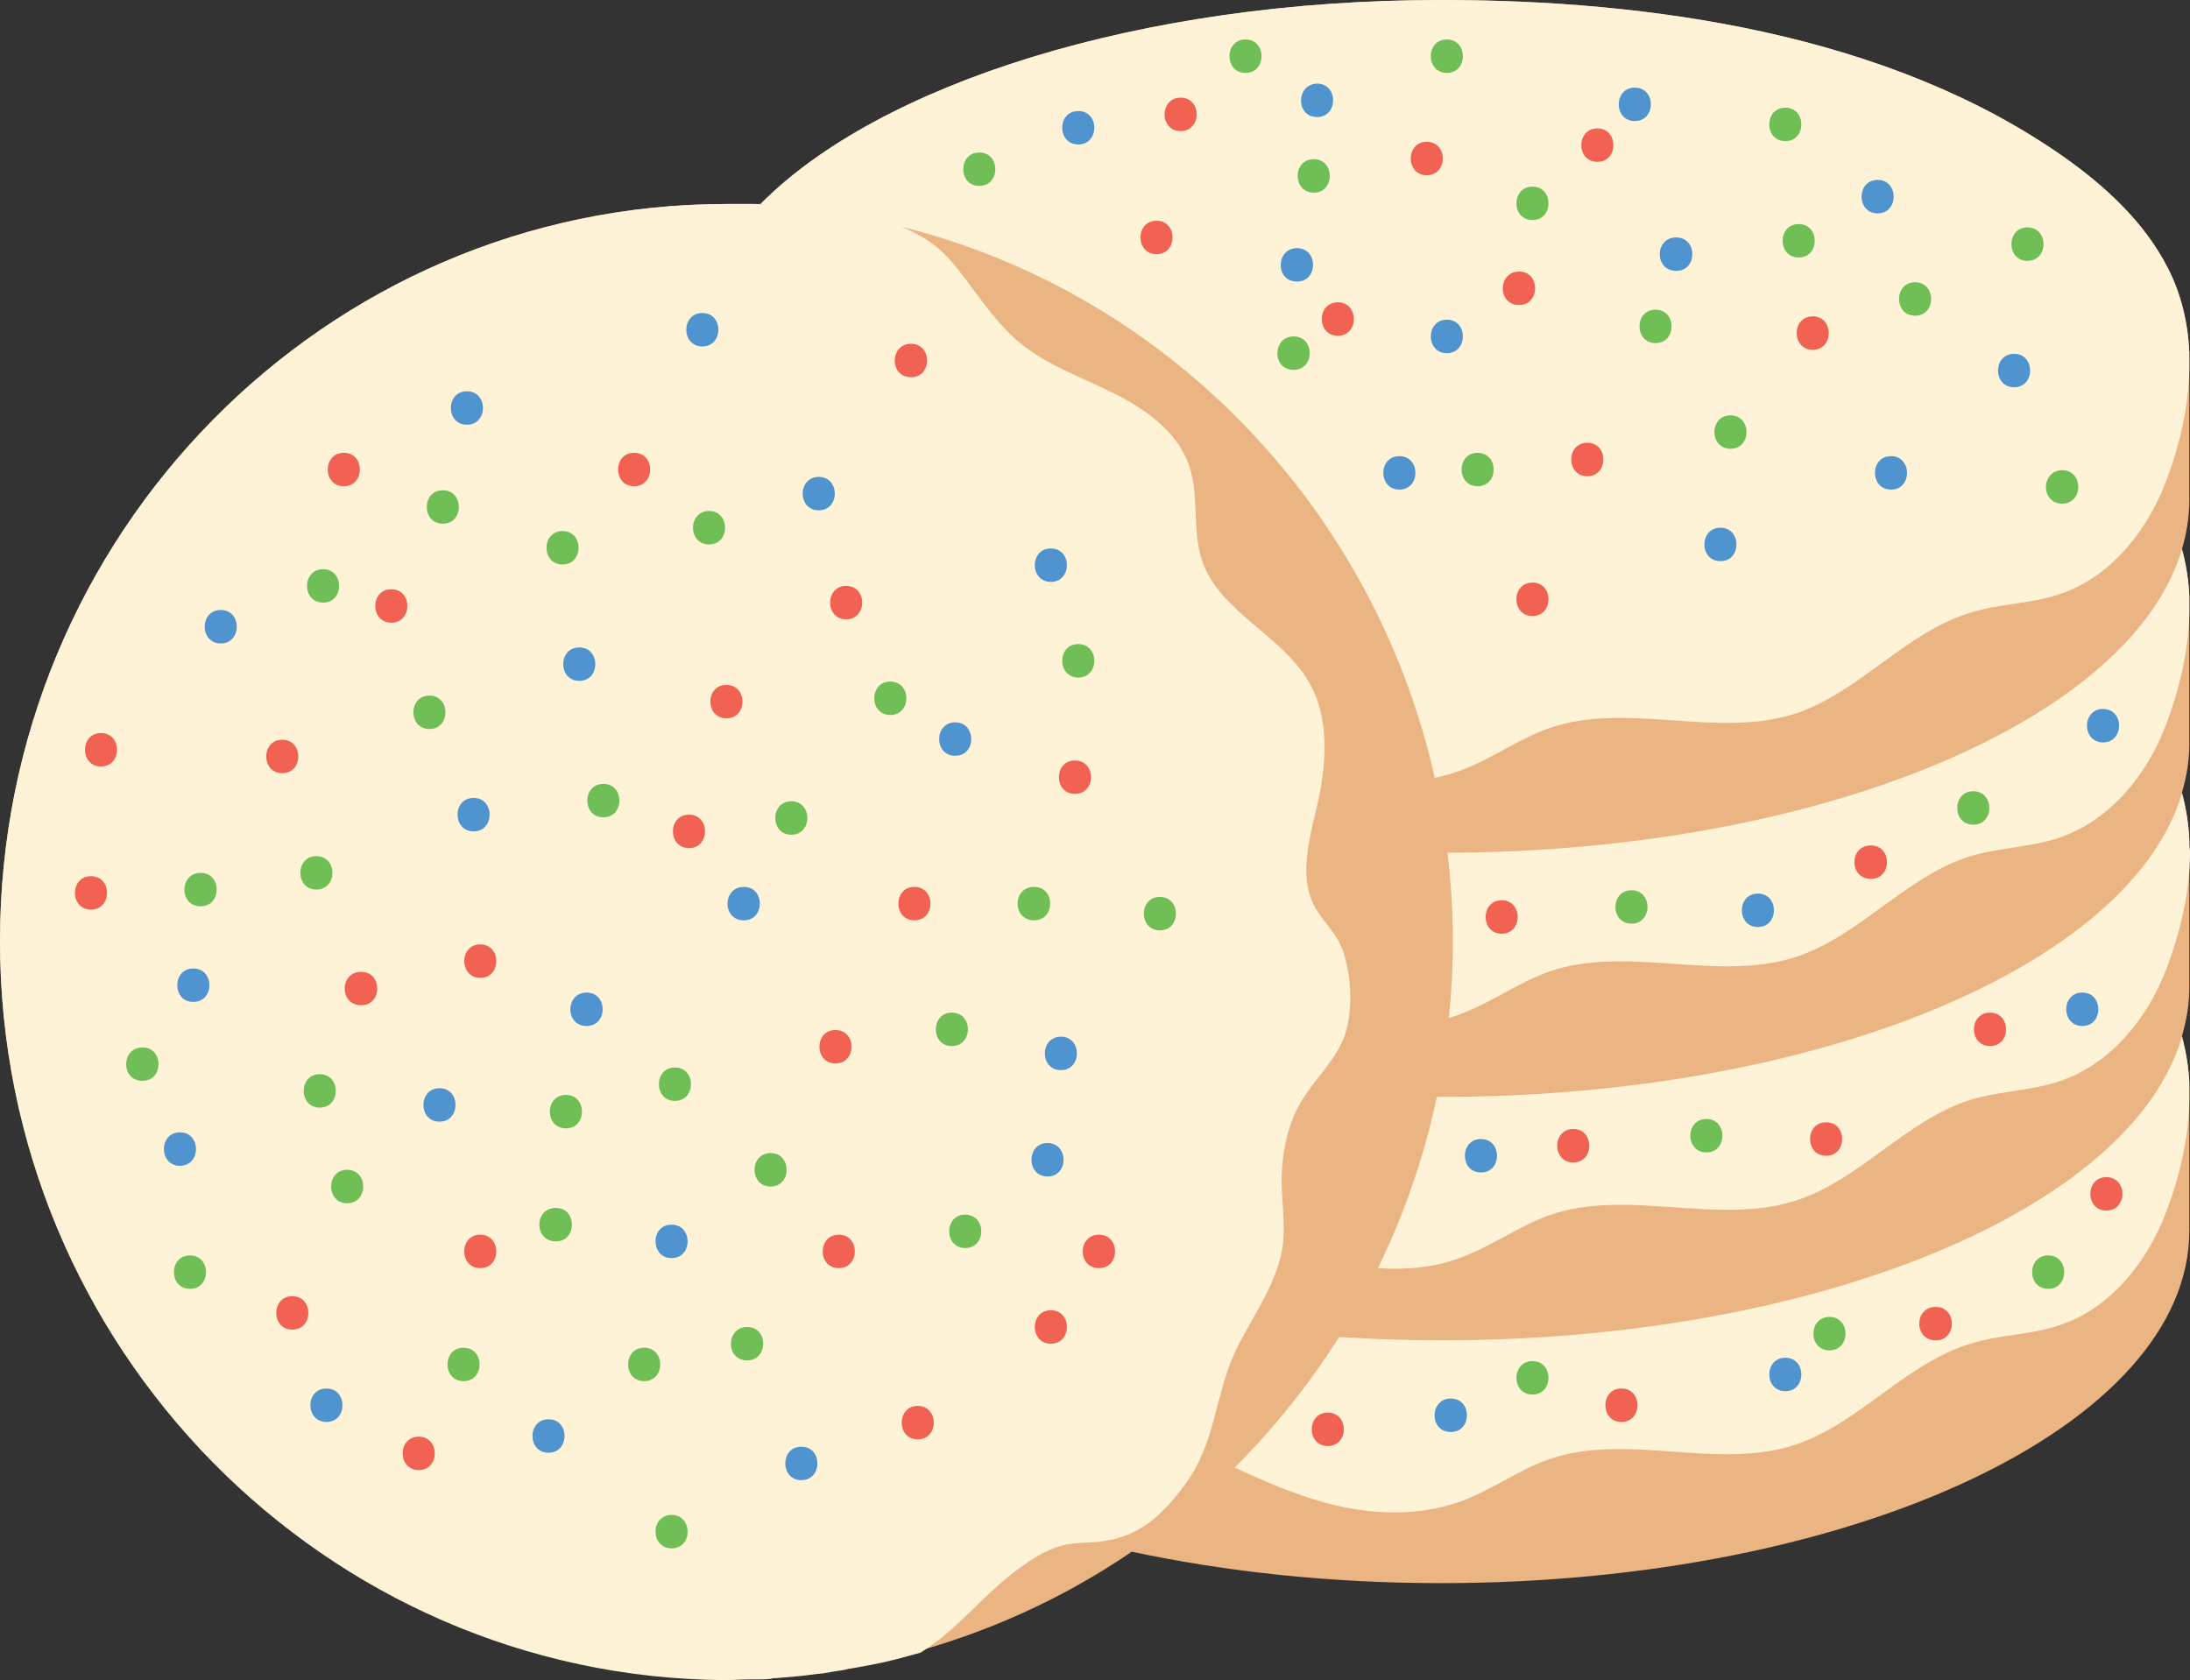
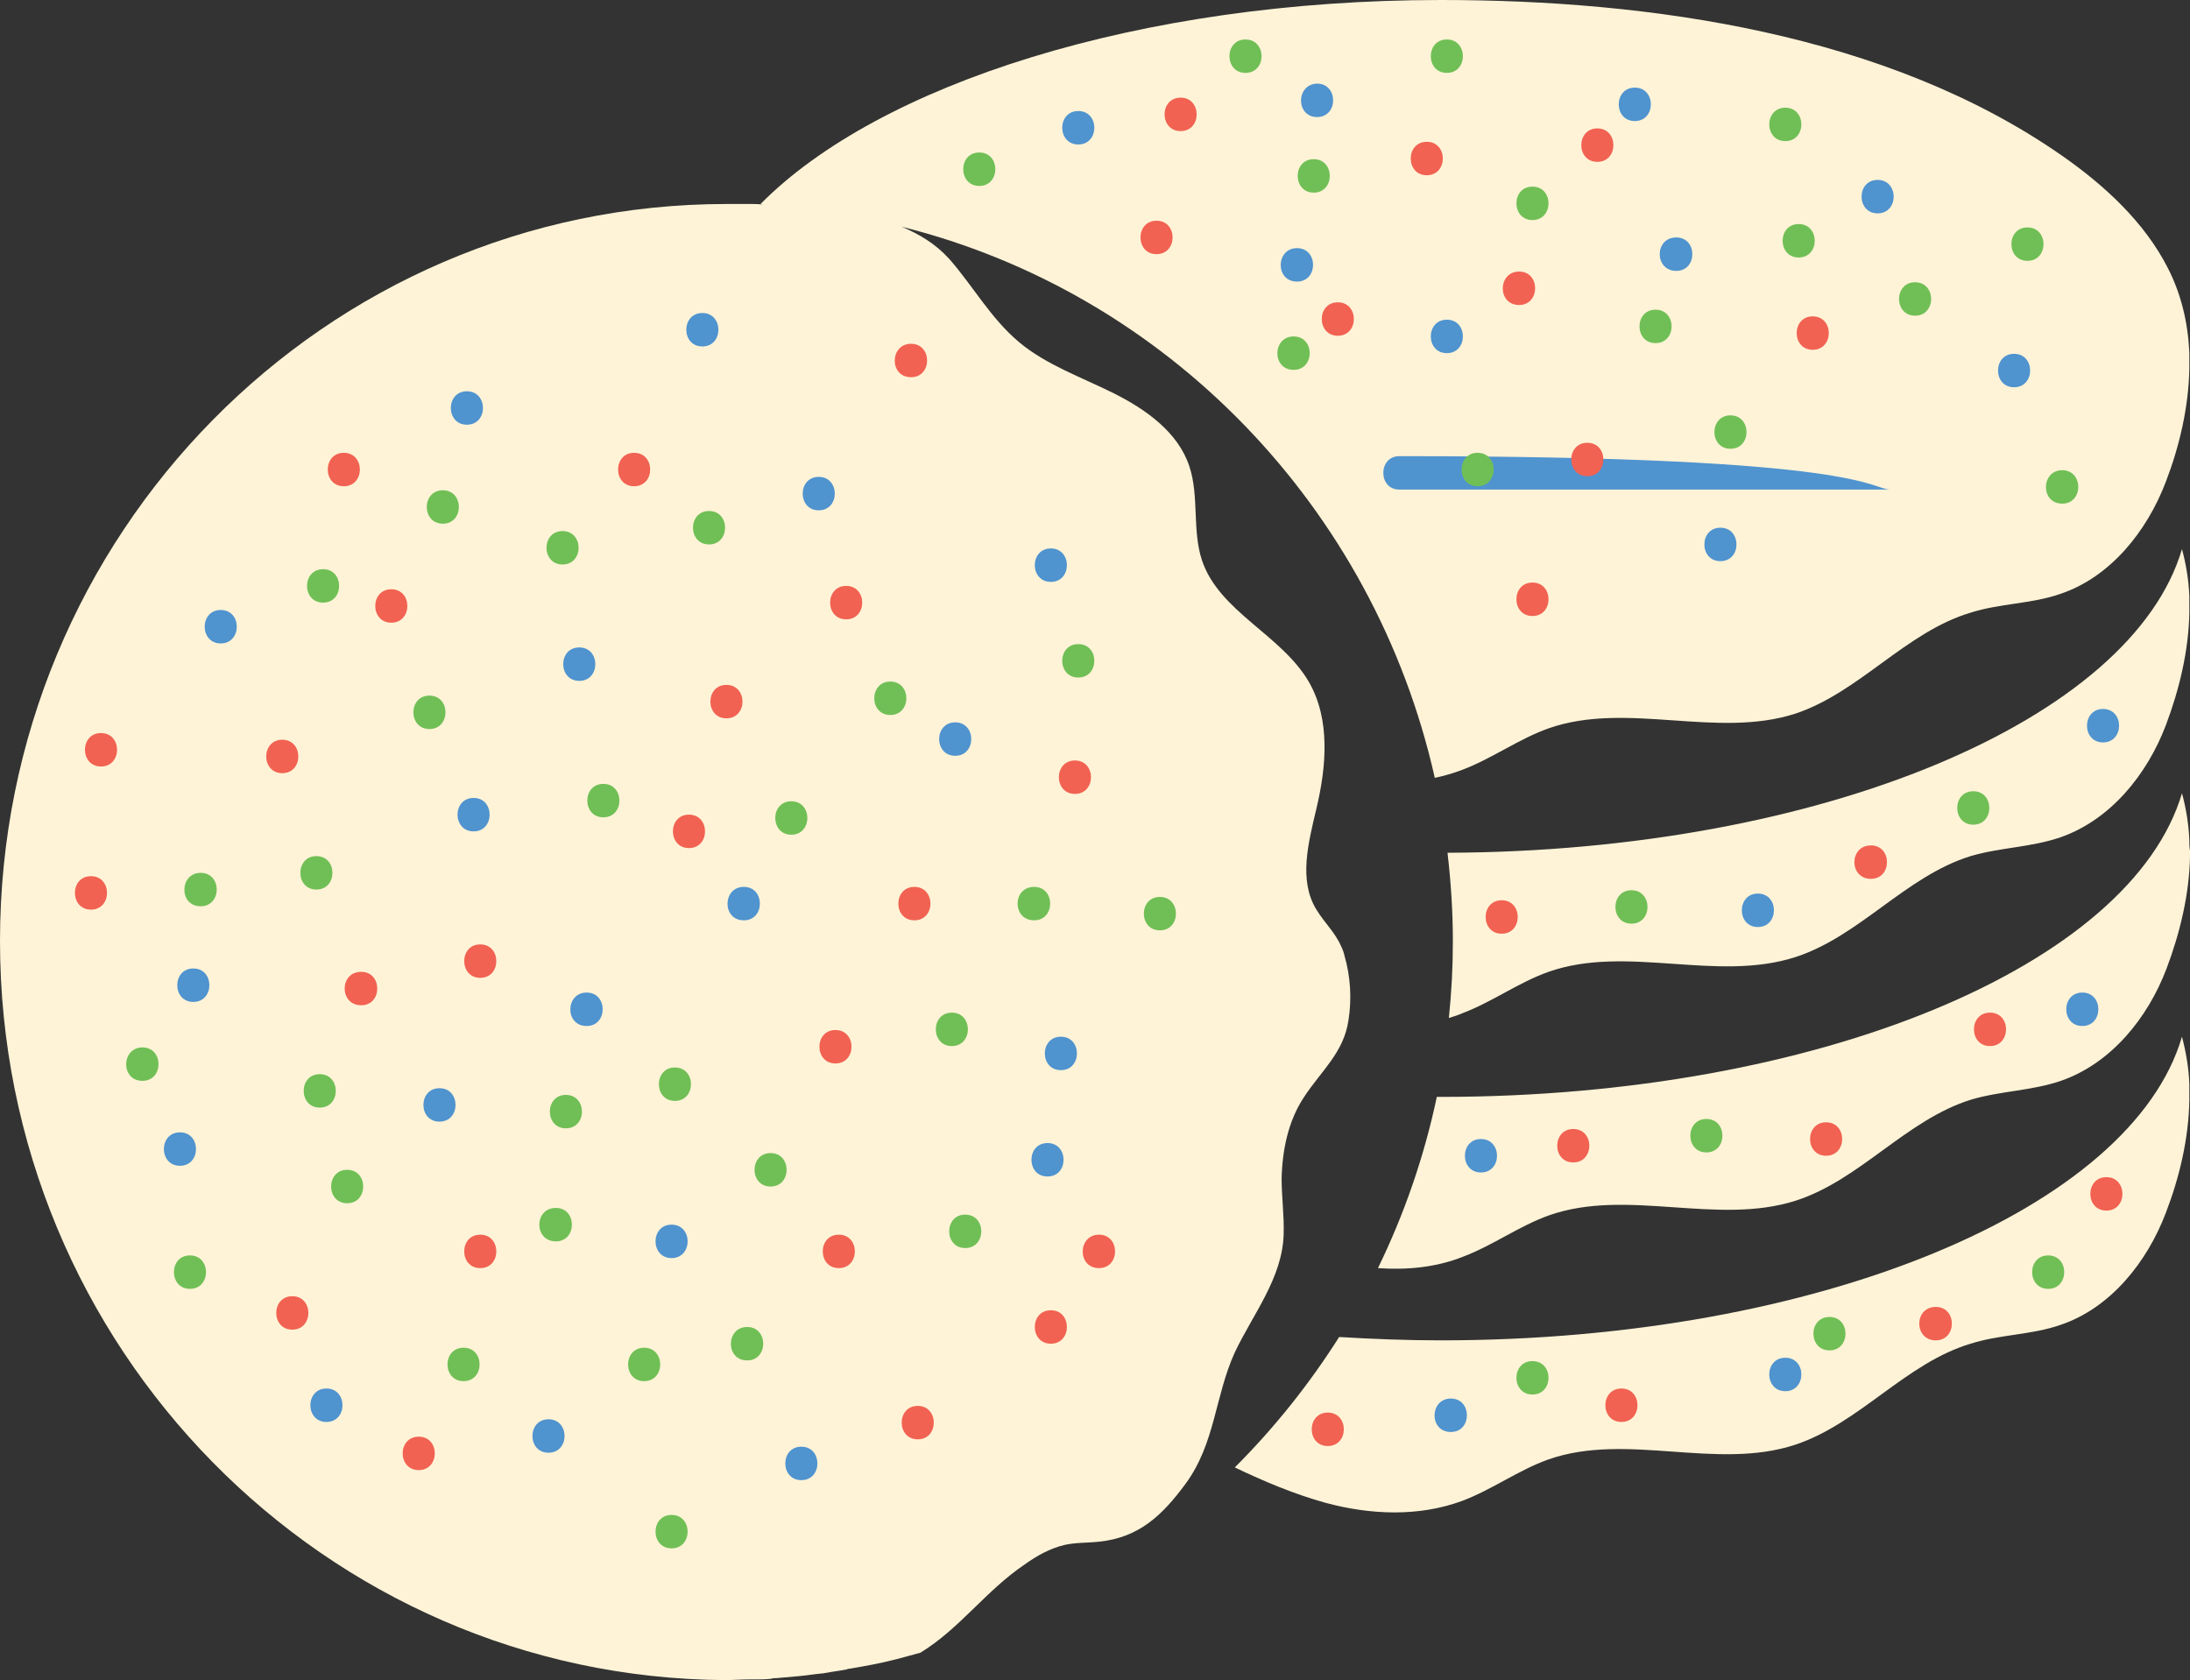
<svg xmlns="http://www.w3.org/2000/svg" height="251.2" preserveAspectRatio="xMidYMid meet" version="1.0" viewBox="0.0 0.0 327.4 251.2" width="327.4" zoomAndPan="magnify">
  <rect x="0.0" y="0.0" width="327.4" height="251.2" fill="#333333" stroke="none" />
  <g id="change1_1">
-     <path d="M327.3,111.2c0,2.5-0.4,4.9-1.1,7.3c0.6,2.3,1,4.7,1.1,7c0,0.6,0,1.1,0,1.7h0v0.7c0,0,0,0.1,0,0.1v19.6 c0,2.5-0.4,4.9-1.1,7.3c0.6,2.3,1,4.6,1.1,7c0,0.6,0,1.1,0,1.7h0v0.7c0,0,0,0.1,0,0.1v19.6c0,29.1-50.1,52.7-111.9,52.7 c-16.5,0-32.1-1.7-46.2-4.7c-10.4,7.1-22.1,12.4-34.7,15.6c-0.1,0-0.3,0.1-0.4,0.1c-2.3,0.6-4.6,1-6.9,1.4c-0.1,0-0.3,0-0.4,0.1 c-1,0.2-2,0.3-3,0.5c-0.2,0-0.4,0.1-0.7,0.1c-1.1,0.1-2.3,0.3-3.4,0.4c0,0,0,0,0,0c-1.1,0.1-2.3,0.2-3.4,0.3c-0.3,0-0.6,0-0.8,0.1 c-0.9,0.1-1.7,0.1-2.6,0.1c-0.3,0-0.6,0-0.9,0c-1.1,0-2.3,0.1-3.4,0.1l0,0l0,0C48.6,250.8,0,201.5,0,140.7S48.6,30.5,108.6,30.5l0,0 l0,0c1.1,0,2.1,0,3.1,0c0.3,0,0.6,0,0.9,0c0.4,0,0.7,0,1.1,0C131.4,12.6,170.3,0,215.4,0c31.2,0,66.7,5,92.9,23.3 c6.3,4.4,12.3,9.9,15.8,16.8c2,3.9,3,8.2,3.2,12.6c0,0.5,0,1.1,0,1.7h0v0.7c0,0,0,0.1,0,0.1v19.6c0,2.5-0.4,4.9-1.1,7.3 c0.6,2.3,1,4.7,1.1,7c0,0.6,0,1.1,0,1.7h0v0.7c0,0,0,0.1,0,0.1L327.3,111.2L327.3,111.2z" fill="#eab483" />
-   </g>
+     </g>
  <g id="change2_1">
    <path d="M327.3,163.7c0,0.2,0,0.5,0,0.7c0,0,0,0.1,0,0.1c-0.1,5.8-1.5,11.6-3.5,16.8c-2.8,7.4-8.3,14.3-15.8,16.8 c-4.3,1.5-9,1.4-13.4,2.8c-9.7,2.9-16.6,11.9-26.2,15.1c-11.8,3.9-25.2-1.9-36.9,2.2c-4.5,1.6-8.4,4.5-12.9,6.2 c-6.5,2.4-13.7,2.1-20.4,0.3c-4.7-1.3-9.2-3.2-13.6-5.3c5.9-5.9,11.1-12.4,15.6-19.5c5,0.3,10.1,0.5,15.2,0.5 c56.5,0,103.3-19.7,110.8-45.4c0.6,2.3,1,4.6,1.1,7C327.3,162.6,327.3,163.1,327.3,163.7z M327.3,125.6c-0.1-2.4-0.5-4.8-1.1-7 c-7.6,25.7-54.3,45.4-110.8,45.4c-0.2,0-0.4,0-0.6,0c-1.9,9-4.9,17.6-8.8,25.6c4.3,0.3,8.7-0.1,12.7-1.7c4.5-1.7,8.4-4.6,12.9-6.2 c11.7-4.1,25.1,1.6,36.9-2.2c9.6-3.1,16.5-12.1,26.2-15.1c4.4-1.3,9-1.3,13.4-2.8c7.5-2.6,13-9.4,15.8-16.8c2-5.3,3.4-11.1,3.5-16.8 c0,0,0-0.1,0-0.1c0-0.2,0-0.5,0-0.7C327.3,126.7,327.3,126.1,327.3,125.6z M327.3,89.1c-0.1-2.4-0.5-4.8-1.1-7 c-7.5,25.5-53.8,45.2-109.8,45.4c0.5,4.3,0.8,8.7,0.8,13.2c0,3.9-0.2,7.7-0.6,11.5c0.7-0.2,1.3-0.4,2-0.7c4.5-1.7,8.4-4.6,12.9-6.2 c11.7-4.1,25.1,1.6,36.9-2.2c9.6-3.1,16.5-12.1,26.2-15.1c4.4-1.3,9-1.3,13.4-2.8c7.5-2.6,13-9.4,15.8-16.8c2-5.3,3.4-11.1,3.5-16.8 c0,0,0-0.1,0-0.1c0-0.2,0-0.5,0-0.7C327.3,90.3,327.3,89.7,327.3,89.1z M327.3,55.1C327.3,55.1,327.3,55.2,327.3,55.1 c-0.1,5.8-1.5,11.7-3.5,16.9c-2.8,7.4-8.3,14.3-15.8,16.8c-4.3,1.5-9,1.4-13.4,2.8c-9.7,2.9-16.6,11.9-26.2,15.1 c-11.8,3.8-25.2-1.9-36.9,2.2c-4.5,1.6-8.4,4.5-12.9,6.2c-1.3,0.5-2.7,0.9-4.1,1.2c-9.1-40.5-40.1-72.5-79.7-82.4 c2.6,1.1,5,2.5,7.1,4.8c3.6,4.1,6.2,8.9,10.5,12.5c4.1,3.4,9.3,5.2,14.1,7.6c4.8,2.4,9.6,5.8,11.3,10.9c1.5,4.5,0.4,9.6,1.9,14.1 c2.6,7.7,11.9,11.1,16,18.2c3.2,5.6,2.6,12.6,1.1,18.9c-1.2,5.1-2.7,10.7,0,15.1c1.3,2.1,2.8,3.4,3.7,5.5c0.2,0.4,0.4,0.9,0.5,1.4 c0.9,3.1,1.1,6.4,0.6,9.6c-0.7,4.9-4.1,7.6-6.7,11.6c-2.3,3.5-3.2,7.8-3.3,12.1c0,2.8,0.4,5.6,0.3,8.4c-0.2,6.5-4.6,11.9-7.3,17.6 c-3,6.6-2.9,13.6-7.4,19.7c-3.4,4.6-6.9,8-12.9,8.6c-1.7,0.2-3.5,0.1-5.2,0.5c-2.1,0.5-4.1,1.6-5.9,2.9c-5.8,3.9-9.7,9.6-15.6,13.2 c-1.1,0.3-2.2,0.6-3.3,0.9c-0.1,0-0.3,0.1-0.4,0.1c-2.3,0.6-4.6,1-6.9,1.4c-0.1,0-0.3,0-0.4,0.1c-1,0.2-2,0.3-3,0.5 c-0.2,0-0.4,0.1-0.7,0.1c-1.1,0.1-2.3,0.3-3.4,0.4c0,0,0,0,0,0c-1.1,0.1-2.3,0.2-3.4,0.3c-0.3,0-0.6,0-0.8,0.1 c-0.9,0.1-1.7,0.1-2.6,0.1c-0.3,0-0.6,0-0.9,0c-1.1,0-2.3,0.1-3.4,0.1C48.6,250.8,0,201.5,0,140.7S48.6,30.5,108.6,30.5 c1.1,0,2.1,0,3.1,0c0.3,0,0.6,0,0.9,0c0.8,0,1.5,0.1,2.3,0.1c-0.4,0-0.8,0-1.2-0.1C131.4,12.6,170.3,0,215.4,0 c31.2,0,66.7,5,92.9,23.3c6.3,4.4,12.3,9.9,15.8,16.8c2,3.9,3,8.2,3.2,12.6c0,0.5,0,1.1,0,1.7C327.3,54.6,327.3,54.9,327.3,55.1z" fill="#fff3d7" />
  </g>
  <g id="change3_1">
-     <path d="M122.4,76.3c3.2,0,3.2-5,0-5C119.2,71.3,119.2,76.3,122.4,76.3L122.4,76.3z M111.2,137.6c3.2,0,3.2-5,0-5 S107.9,137.6,111.2,137.6L111.2,137.6z M70.8,124.3c3.2,0,3.2-5,0-5S67.6,124.3,70.8,124.3L70.8,124.3z M65.7,167.7c3.2,0,3.2-5,0-5 C62.5,162.7,62.5,167.7,65.7,167.7L65.7,167.7z M28.9,149.8c3.2,0,3.2-5,0-5S25.7,149.8,28.9,149.8L28.9,149.8z M48.8,212.6 c3.2,0,3.2-5,0-5C45.6,207.6,45.6,212.6,48.8,212.6L48.8,212.6z M100.4,188.1c3.2,0,3.2-5,0-5S97.2,188.1,100.4,188.1L100.4,188.1z M119.8,221.3c3.2,0,3.2-5,0-5S116.6,221.3,119.8,221.3L119.8,221.3z M158.6,160c3.2,0,3.2-5,0-5S155.4,160,158.6,160L158.6,160z M142.8,113c3.2,0,3.2-5,0-5S139.6,113,142.8,113L142.8,113z M69.8,63.5c3.2,0,3.2-5,0-5S66.6,63.5,69.8,63.5L69.8,63.5z M33,96.2 c3.2,0,3.2-5,0-5S29.8,96.2,33,96.2L33,96.2z M87.7,153.4c3.2,0,3.2-5,0-5S84.4,153.4,87.7,153.4L87.7,153.4z M86.6,101.8 c3.2,0,3.2-5,0-5S83.4,101.8,86.6,101.8L86.6,101.8z M105,51.8c3.2,0,3.2-5,0-5C101.8,46.8,101.8,51.8,105,51.8L105,51.8z M157.1,87 c3.2,0,3.2-5,0-5S153.9,87,157.1,87L157.1,87z M156.6,175.9c3.2,0,3.2-5,0-5S153.4,175.9,156.6,175.9L156.6,175.9z M82,217.2 c3.2,0,3.2-5,0-5C78.8,212.2,78.8,217.2,82,217.2L82,217.2z M26.9,174.3c3.2,0,3.2-5,0-5C23.7,169.3,23.7,174.3,26.9,174.3 L26.9,174.3z M250.6,40.5c3.2,0,3.2-5,0-5C247.3,35.5,247.3,40.5,250.6,40.5L250.6,40.5z M196.9,17.5c3.2,0,3.2-5,0-5 C193.7,12.6,193.7,17.5,196.9,17.5L196.9,17.5z M161.2,21.6c3.2,0,3.2-5,0-5S158,21.6,161.2,21.6L161.2,21.6z M216.3,52.8 c3.2,0,3.2-5,0-5S213.1,52.8,216.3,52.8L216.3,52.8z M257.2,83.9c3.2,0,3.2-5,0-5S254,83.9,257.2,83.9L257.2,83.9z M301.1,57.9 c3.2,0,3.2-5,0-5C297.9,52.9,297.9,57.9,301.1,57.9L301.1,57.9z M280.7,31.9c3.2,0,3.2-5,0-5S277.5,31.9,280.7,31.9L280.7,31.9z M244.4,18.1c3.2,0,3.2-5,0-5C241.2,13.1,241.2,18.1,244.4,18.1L244.4,18.1z M193.9,42.1c3.2,0,3.2-5,0-5 C190.7,37.1,190.6,42.1,193.9,42.1L193.9,42.1z M209.2,73.2c3.2,0,3.2-5,0-5S206,73.2,209.2,73.2L209.2,73.2z M282.7,73.2 c3.2,0,3.2-5,0-5C279.5,68.2,279.5,73.2,282.7,73.2L282.7,73.2z M314.4,111c3.2,0,3.2-5,0-5C311.2,106,311.2,111,314.4,111 L314.4,111z M262.8,138.6c3.2,0,3.2-5,0-5S259.6,138.6,262.8,138.6L262.8,138.6z M221.4,175.3c3.2,0,3.2-5,0-5 S218.2,175.3,221.4,175.3L221.4,175.3z M266.9,208c3.2,0,3.2-5,0-5C263.7,203,263.7,208,266.9,208L266.9,208z M216.9,214.1 c3.2,0,3.2-5,0-5S213.6,214.1,216.9,214.1L216.9,214.1z M311.3,153.4c3.2,0,3.2-5,0-5S308.1,153.4,311.3,153.4L311.3,153.4z" fill="#4f93cf" />
+     <path d="M122.4,76.3c3.2,0,3.2-5,0-5C119.2,71.3,119.2,76.3,122.4,76.3L122.4,76.3z M111.2,137.6c3.2,0,3.2-5,0-5 S107.9,137.6,111.2,137.6L111.2,137.6z M70.8,124.3c3.2,0,3.2-5,0-5S67.6,124.3,70.8,124.3L70.8,124.3z M65.7,167.7c3.2,0,3.2-5,0-5 C62.5,162.7,62.5,167.7,65.7,167.7L65.7,167.7z M28.9,149.8c3.2,0,3.2-5,0-5S25.7,149.8,28.9,149.8L28.9,149.8z M48.8,212.6 c3.2,0,3.2-5,0-5C45.6,207.6,45.6,212.6,48.8,212.6L48.8,212.6z M100.4,188.1c3.2,0,3.2-5,0-5S97.2,188.1,100.4,188.1L100.4,188.1z M119.8,221.3c3.2,0,3.2-5,0-5S116.6,221.3,119.8,221.3L119.8,221.3z M158.6,160c3.2,0,3.2-5,0-5S155.4,160,158.6,160L158.6,160z M142.8,113c3.2,0,3.2-5,0-5S139.6,113,142.8,113L142.8,113z M69.8,63.5c3.2,0,3.2-5,0-5S66.6,63.5,69.8,63.5L69.8,63.5z M33,96.2 c3.2,0,3.2-5,0-5S29.8,96.2,33,96.2L33,96.2z M87.7,153.4c3.2,0,3.2-5,0-5S84.4,153.4,87.7,153.4L87.7,153.4z M86.6,101.8 c3.2,0,3.2-5,0-5S83.4,101.8,86.6,101.8L86.6,101.8z M105,51.8c3.2,0,3.2-5,0-5C101.8,46.8,101.8,51.8,105,51.8L105,51.8z M157.1,87 c3.2,0,3.2-5,0-5S153.9,87,157.1,87L157.1,87z M156.6,175.9c3.2,0,3.2-5,0-5S153.4,175.9,156.6,175.9L156.6,175.9z M82,217.2 c3.2,0,3.2-5,0-5C78.8,212.2,78.8,217.2,82,217.2L82,217.2z M26.9,174.3c3.2,0,3.2-5,0-5C23.7,169.3,23.7,174.3,26.9,174.3 L26.9,174.3z M250.6,40.5c3.2,0,3.2-5,0-5C247.3,35.5,247.3,40.5,250.6,40.5L250.6,40.5z M196.9,17.5c3.2,0,3.2-5,0-5 C193.7,12.6,193.7,17.5,196.9,17.5L196.9,17.5z M161.2,21.6c3.2,0,3.2-5,0-5S158,21.6,161.2,21.6L161.2,21.6z M216.3,52.8 c3.2,0,3.2-5,0-5S213.1,52.8,216.3,52.8L216.3,52.8z M257.2,83.9c3.2,0,3.2-5,0-5S254,83.9,257.2,83.9L257.2,83.9z M301.1,57.9 c3.2,0,3.2-5,0-5C297.9,52.9,297.9,57.9,301.1,57.9L301.1,57.9z M280.7,31.9c3.2,0,3.2-5,0-5S277.5,31.9,280.7,31.9L280.7,31.9z M244.4,18.1c3.2,0,3.2-5,0-5C241.2,13.1,241.2,18.1,244.4,18.1L244.4,18.1z M193.9,42.1c3.2,0,3.2-5,0-5 C190.7,37.1,190.6,42.1,193.9,42.1L193.9,42.1z M209.2,73.2c3.2,0,3.2-5,0-5S206,73.2,209.2,73.2L209.2,73.2z c3.2,0,3.2-5,0-5C279.5,68.2,279.5,73.2,282.7,73.2L282.7,73.2z M314.4,111c3.2,0,3.2-5,0-5C311.2,106,311.2,111,314.4,111 L314.4,111z M262.8,138.6c3.2,0,3.2-5,0-5S259.6,138.6,262.8,138.6L262.8,138.6z M221.4,175.3c3.2,0,3.2-5,0-5 S218.2,175.3,221.4,175.3L221.4,175.3z M266.9,208c3.2,0,3.2-5,0-5C263.7,203,263.7,208,266.9,208L266.9,208z M216.9,214.1 c3.2,0,3.2-5,0-5S213.6,214.1,216.9,214.1L216.9,214.1z M311.3,153.4c3.2,0,3.2-5,0-5S308.1,153.4,311.3,153.4L311.3,153.4z" fill="#4f93cf" />
  </g>
  <g id="change4_1">
    <path d="M94.8,72.7c3.2,0,3.2-5,0-5S91.6,72.7,94.8,72.7L94.8,72.7z M126.5,92.6c3.2,0,3.2-5,0-5S123.3,92.6,126.5,92.6 L126.5,92.6z M136.2,56.4c3.2,0,3.2-5,0-5S132.9,56.4,136.2,56.4L136.2,56.4z M58.5,93.1c3.2,0,3.2-5,0-5 C55.3,88.1,55.3,93.1,58.5,93.1L58.5,93.1z M51.4,72.7c3.2,0,3.2-5,0-5C48.2,67.7,48.2,72.7,51.4,72.7L51.4,72.7z M42.2,115.6 c3.2,0,3.2-5,0-5C39,110.6,39,115.6,42.2,115.6L42.2,115.6z M15.1,114.6c3.2,0,3.2-5,0-5S11.9,114.6,15.1,114.6L15.1,114.6z M71.8,146.2c3.2,0,3.2-5,0-5S68.6,146.2,71.8,146.2L71.8,146.2z M124.9,159c3.2,0,3.2-5,0-5S121.7,159,124.9,159L124.9,159z M125.4,189.6c3.2,0,3.2-5,0-5C122.2,184.6,122.2,189.6,125.4,189.6L125.4,189.6z M160.7,118.7c3.2,0,3.2-5,0-5 C157.5,113.7,157.5,118.7,160.7,118.7L160.7,118.7z M164.3,189.6c3.2,0,3.2-5,0-5S161,189.6,164.3,189.6L164.3,189.6z M137.2,215.2 c3.2,0,3.2-5,0-5S134,215.2,137.2,215.2L137.2,215.2z M136.7,137.6c3.2,0,3.2-5,0-5C133.5,132.6,133.5,137.6,136.7,137.6 L136.7,137.6z M108.6,107.4c3.2,0,3.2-5,0-5S105.4,107.4,108.6,107.4L108.6,107.4z M71.8,189.6c3.2,0,3.2-5,0-5 S68.6,189.6,71.8,189.6L71.8,189.6z M62.6,219.8c3.2,0,3.2-5,0-5S59.4,219.8,62.6,219.8L62.6,219.8z M43.7,198.8c3.2,0,3.2-5,0-5 C40.5,193.8,40.5,198.8,43.7,198.8L43.7,198.8z M54,150.3c3.2,0,3.2-5,0-5C50.7,145.3,50.7,150.3,54,150.3L54,150.3z M13.6,136 c3.2,0,3.2-5,0-5S10.4,136,13.6,136L13.6,136z M227.1,45.6c3.2,0,3.2-5,0-5C223.9,40.6,223.8,45.6,227.1,45.6L227.1,45.6z M200,50.2 c3.2,0,3.2-5,0-5S196.8,50.2,200,50.2L200,50.2z M172.9,38c3.2,0,3.2-5,0-5S169.7,38,172.9,38L172.9,38z M176.5,19.6 c3.2,0,3.2-5,0-5S173.3,19.6,176.5,19.6L176.5,19.6z M213.3,26.2c3.2,0,3.2-5,0-5S210.1,26.2,213.3,26.2L213.3,26.2z M237.3,71.2 c3.2,0,3.2-5,0-5S234.1,71.2,237.3,71.2L237.3,71.2z M238.8,24.2c3.2,0,3.2-5,0-5S235.6,24.2,238.8,24.2L238.8,24.2z M271,52.3 c3.2,0,3.2-5,0-5S267.8,52.3,271,52.3L271,52.3z M229.1,92.1c3.2,0,3.2-5,0-5S225.9,92.1,229.1,92.1L229.1,92.1z M224.5,139.6 c3.2,0,3.2-5,0-5S221.3,139.6,224.5,139.6L224.5,139.6z M279.7,131.4c3.2,0,3.2-5,0-5C276.4,126.4,276.4,131.4,279.7,131.4 L279.7,131.4z M297.5,156.4c3.2,0,3.2-5,0-5S294.3,156.4,297.5,156.4L297.5,156.4z M273,172.8c3.2,0,3.2-5,0-5 S269.8,172.8,273,172.8L273,172.8z M235.2,173.8c3.2,0,3.2-5,0-5C232,168.8,232,173.8,235.2,173.8L235.2,173.8z M198.5,216.2 c3.2,0,3.2-5,0-5S195.3,216.2,198.5,216.2L198.5,216.2z M242.4,212.6c3.2,0,3.2-5,0-5C239.2,207.6,239.2,212.6,242.4,212.6 L242.4,212.6z M314.9,181c3.2,0,3.2-5,0-5C311.7,176,311.7,181,314.9,181L314.9,181z M289.4,200.4c3.2,0,3.2-5,0-5 C286.1,195.4,286.1,200.4,289.4,200.4L289.4,200.4z M157.1,200.9c3.2,0,3.2-5,0-5S153.9,200.9,157.1,200.9L157.1,200.9z M103,126.8 c3.2,0,3.2-5,0-5S99.8,126.8,103,126.8L103,126.8z" fill="#f16252" />
  </g>
  <g id="change5_1">
    <path d="M106,81.4c3.2,0,3.2-5,0-5C102.8,76.4,102.8,81.4,106,81.4L106,81.4z M84.1,84.4c3.2,0,3.2-5,0-5 C80.9,79.4,80.9,84.4,84.1,84.4L84.1,84.4z M64.2,109c3.2,0,3.2-5,0-5C61,104,61,109,64.2,109L64.2,109z M47.3,133c3.2,0,3.2-5,0-5 C44.1,128,44.1,133,47.3,133L47.3,133z M118.3,124.8c3.2,0,3.2-5,0-5S115.1,124.8,118.3,124.8L118.3,124.8z M90.2,122.2 c3.2,0,3.2-5,0-5C87,117.2,87,122.2,90.2,122.2L90.2,122.2z M100.9,164.6c3.2,0,3.2-5,0-5S97.7,164.6,100.9,164.6L100.9,164.6z M83.1,185.6c3.2,0,3.2-5,0-5C79.8,180.6,79.8,185.6,83.1,185.6L83.1,185.6z M51.9,179.9c3.2,0,3.2-5,0-5 C48.7,174.9,48.7,179.9,51.9,179.9L51.9,179.9z M28.4,192.7c3.2,0,3.2-5,0-5S25.2,192.7,28.4,192.7L28.4,192.7z M69.3,206.5 c3.2,0,3.2-5,0-5S66.1,206.5,69.3,206.5L69.3,206.5z M96.3,206.5c3.2,0,3.2-5,0-5C93.1,201.5,93.1,206.5,96.3,206.5L96.3,206.5z M100.4,231.5c3.2,0,3.2-5,0-5S97.2,231.5,100.4,231.5L100.4,231.5z M115.2,177.4c3.2,0,3.2-5,0-5C112,172.4,112,177.4,115.2,177.4 L115.2,177.4z M111.7,203.4c3.2,0,3.2-5,0-5S108.4,203.4,111.7,203.4L111.7,203.4z M144.3,186.6c3.2,0,3.2-5,0-5 S141.1,186.6,144.3,186.6L144.3,186.6z M142.3,156.4c3.2,0,3.2-5,0-5S139.1,156.4,142.3,156.4L142.3,156.4z M173.4,139.1 c3.2,0,3.2-5,0-5S170.2,139.1,173.4,139.1L173.4,139.1z M154.6,137.6c3.2,0,3.2-5,0-5C151.3,132.6,151.3,137.6,154.6,137.6 L154.6,137.6z M133.1,106.9c3.2,0,3.2-5,0-5S129.9,106.9,133.1,106.9L133.1,106.9z M243.9,138.1c3.2,0,3.2-5,0-5 S240.7,138.1,243.9,138.1L243.9,138.1z M295,123.3c3.2,0,3.2-5,0-5S291.8,123.3,295,123.3L295,123.3z M255.1,172.3c3.2,0,3.2-5,0-5 S251.9,172.3,255.1,172.3L255.1,172.3z M229.1,208.5c3.2,0,3.2-5,0-5S225.9,208.5,229.1,208.5L229.1,208.5z M273.5,201.9 c3.2,0,3.2-5,0-5S270.3,201.9,273.5,201.9L273.5,201.9z M306.2,192.7c3.2,0,3.2-5,0-5C303,187.7,303,192.7,306.2,192.7L306.2,192.7z M308.3,75.3c3.2,0,3.2-5,0-5S305,75.3,308.3,75.3L308.3,75.3z M258.7,67.1c3.2,0,3.2-5,0-5C255.5,62.1,255.5,67.1,258.7,67.1 L258.7,67.1z M247.5,51.3c3.2,0,3.2-5,0-5S244.3,51.3,247.5,51.3L247.5,51.3z M220.9,72.7c3.2,0,3.2-5,0-5S217.7,72.7,220.9,72.7 L220.9,72.7z M193.4,55.3c3.2,0,3.2-5,0-5S190.1,55.3,193.4,55.3L193.4,55.3z M146.4,27.8c3.2,0,3.2-5,0-5 C143.2,22.8,143.2,27.8,146.4,27.8L146.4,27.8z M196.4,28.8c3.2,0,3.2-5,0-5C193.2,23.8,193.2,28.8,196.4,28.8L196.4,28.8z M186.2,10.9c3.2,0,3.2-5,0-5C183,5.9,183,10.9,186.2,10.9L186.2,10.9z M216.3,10.9c3.2,0,3.2-5,0-5S213.1,10.9,216.3,10.9 L216.3,10.9z M266.9,21.1c3.2,0,3.2-5,0-5C263.7,16.1,263.7,21.1,266.9,21.1L266.9,21.1z M229.1,32.9c3.2,0,3.2-5,0-5 C225.9,27.9,225.9,32.9,229.1,32.9L229.1,32.9z M268.9,38.5c3.2,0,3.2-5,0-5S265.7,38.5,268.9,38.5L268.9,38.5z M286.3,47.2 c3.2,0,3.2-5,0-5S283.1,47.2,286.3,47.2L286.3,47.2z M303.1,39c3.2,0,3.2-5,0-5S299.9,39,303.1,39L303.1,39z M66.2,78.3 c3.2,0,3.2-5,0-5C63,73.3,63,78.3,66.2,78.3L66.2,78.3z M48.3,90.1c3.2,0,3.2-5,0-5S45.1,90.1,48.3,90.1L48.3,90.1z M30,135.5 c3.2,0,3.2-5,0-5S26.7,135.5,30,135.5L30,135.5z M47.8,165.6c3.2,0,3.2-5,0-5S44.6,165.6,47.8,165.6L47.8,165.6z M21.3,161.6 c3.2,0,3.2-5,0-5S18,161.6,21.3,161.6L21.3,161.6z M84.6,168.7c3.2,0,3.2-5,0-5S81.4,168.7,84.6,168.7L84.6,168.7z M161.2,101.3 c3.2,0,3.2-5,0-5S158,101.3,161.2,101.3L161.2,101.3z" fill="#70bf56" />
  </g>
</svg>